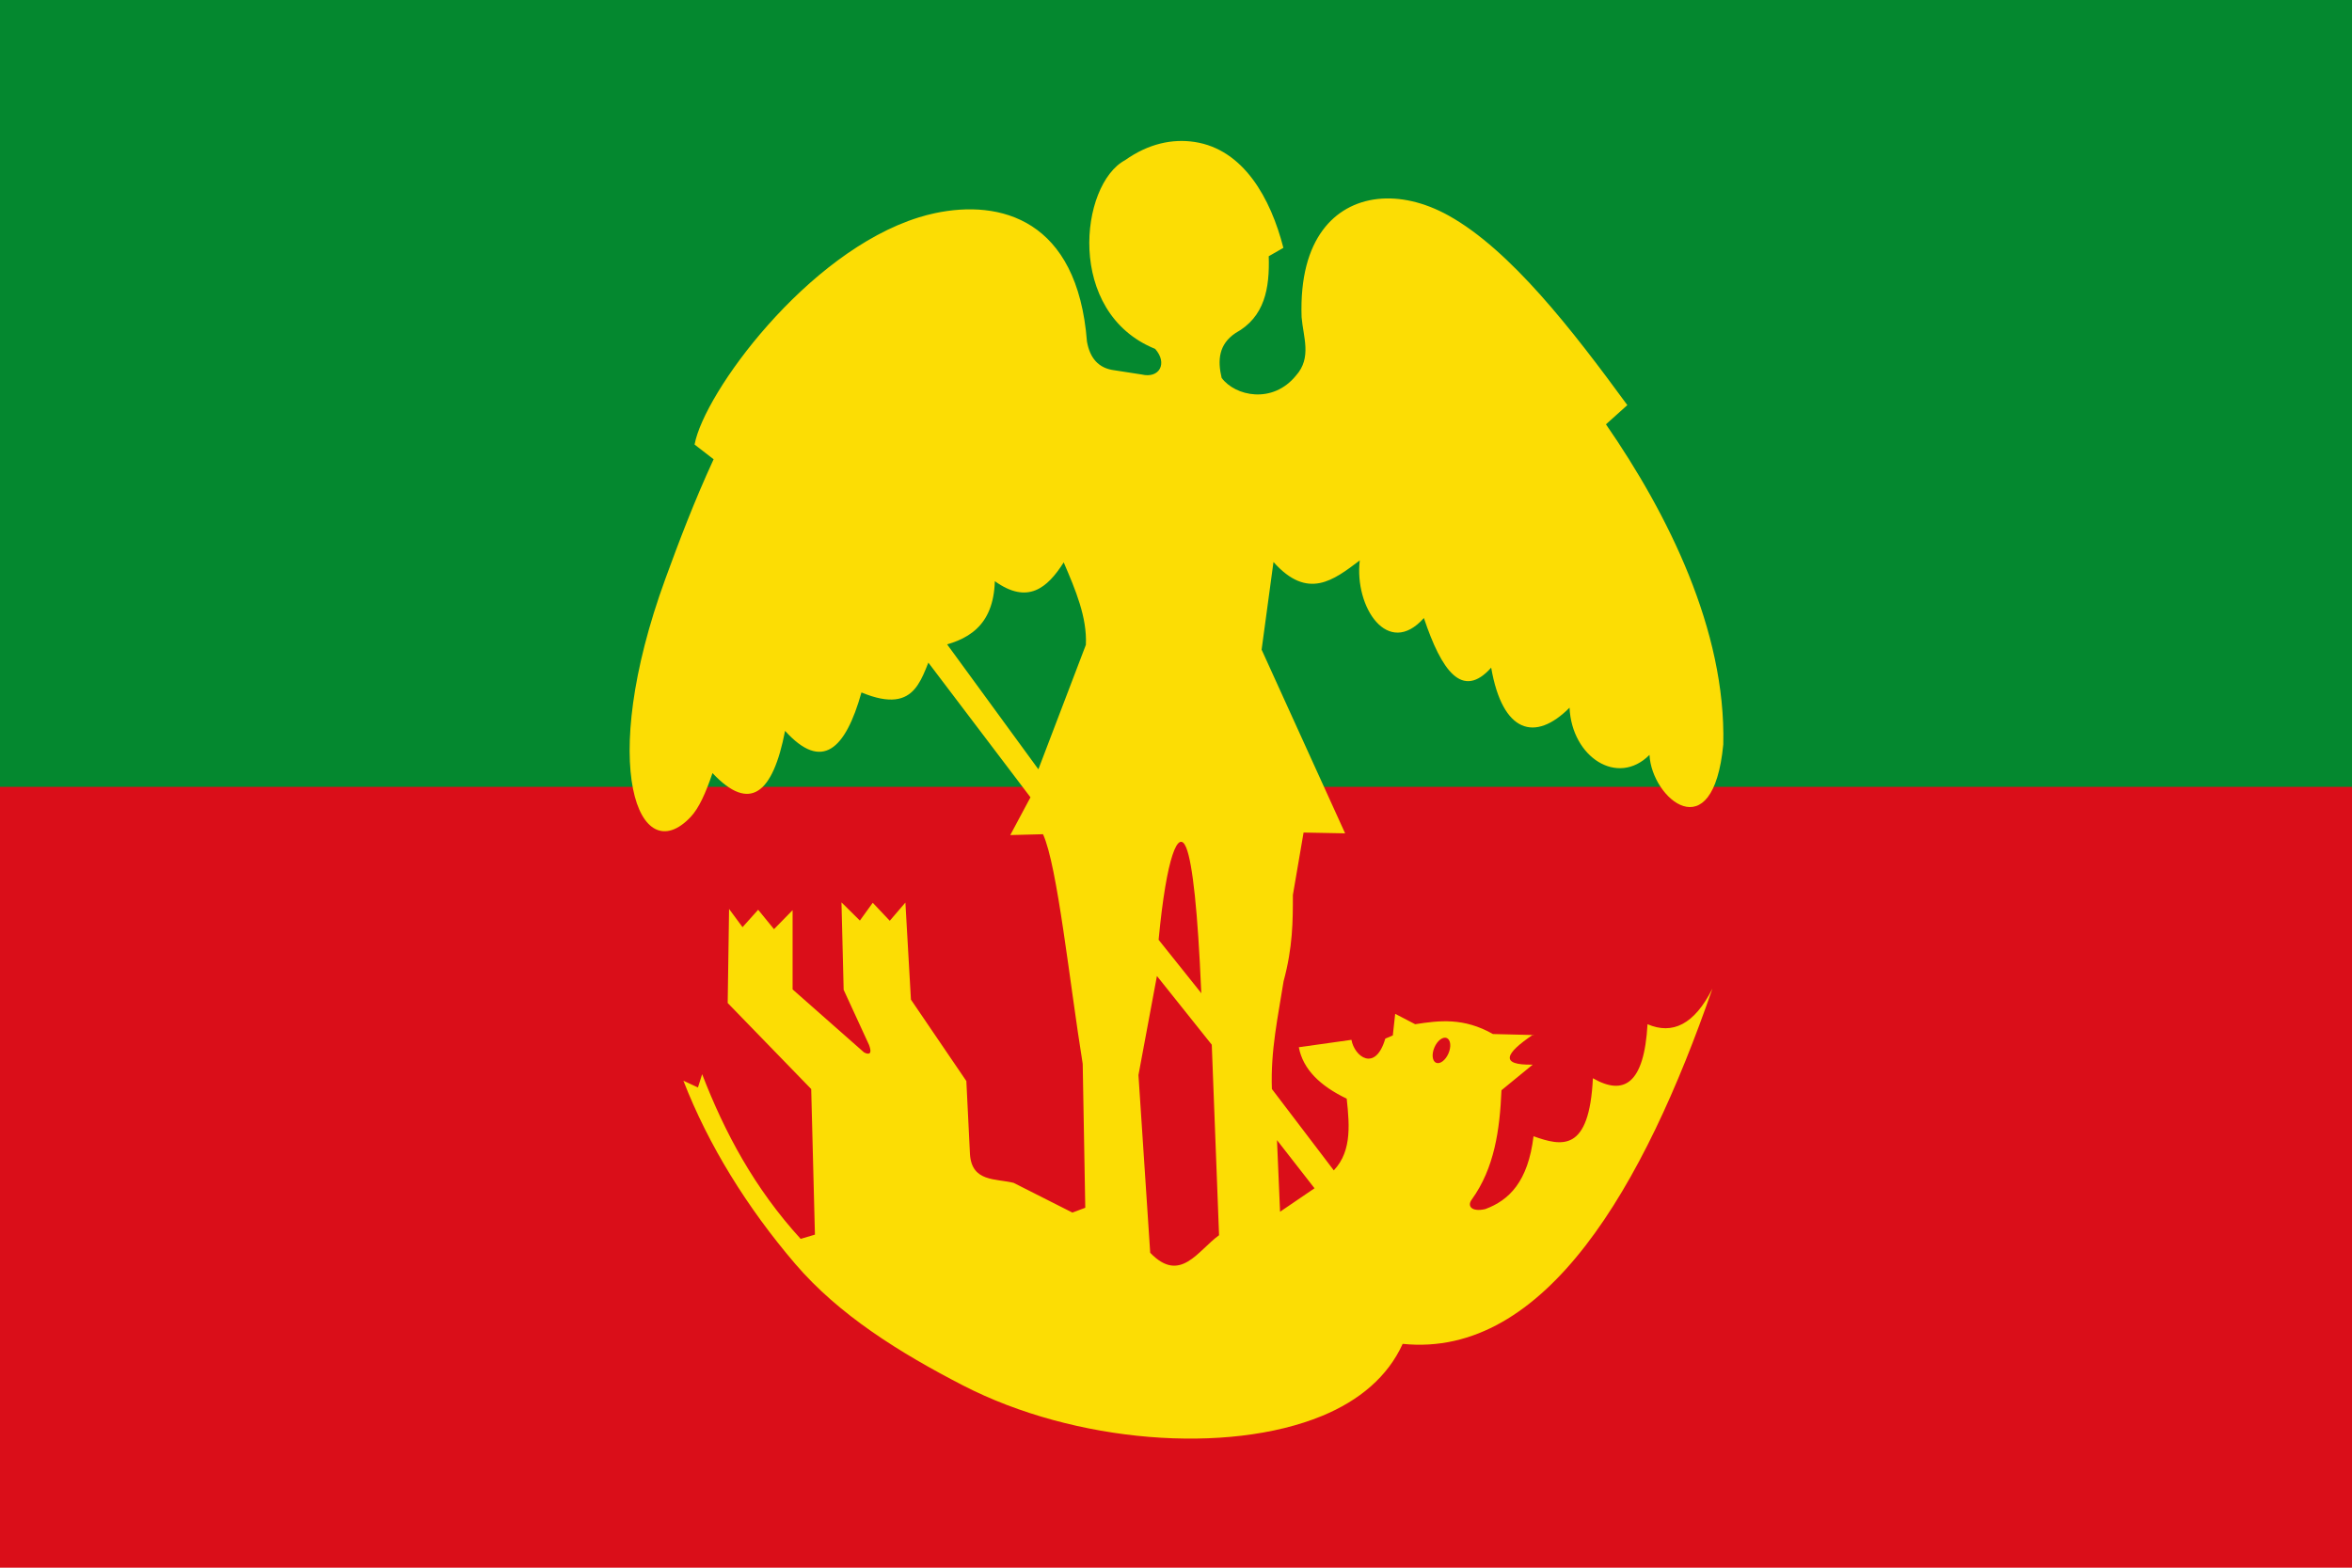
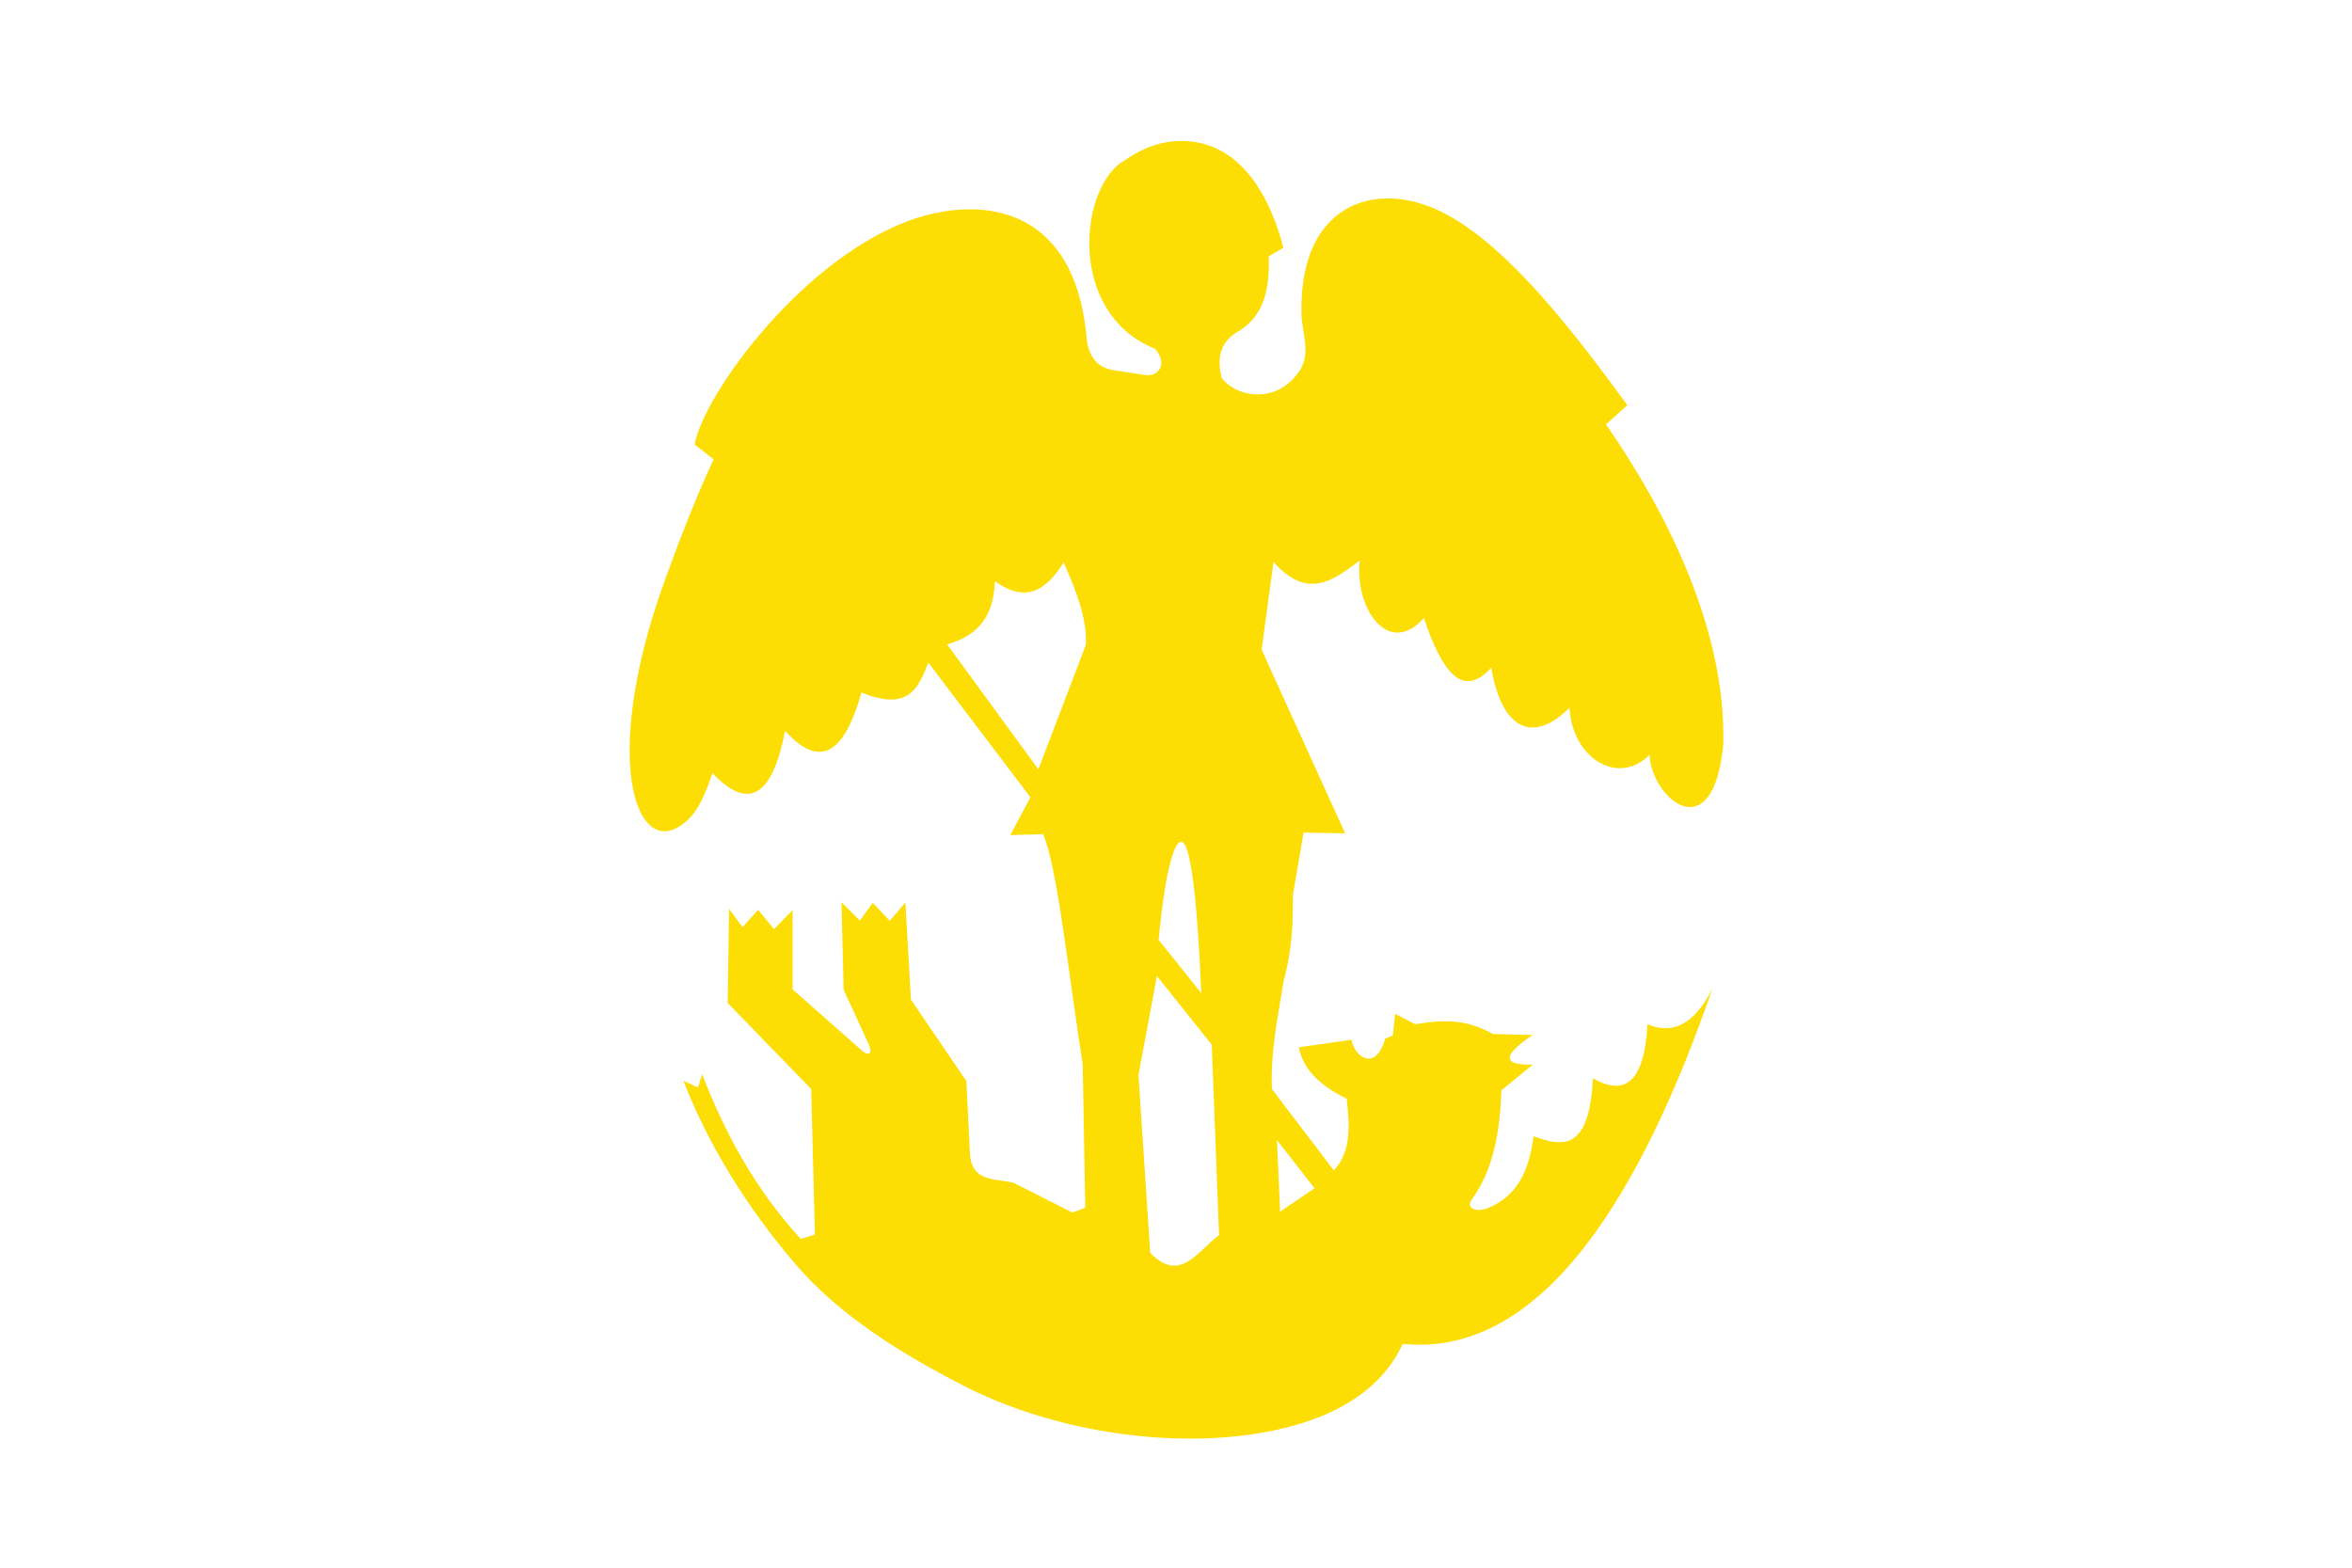
<svg xmlns="http://www.w3.org/2000/svg" xmlns:ns1="http://www.inkscape.org/namespaces/inkscape" xmlns:ns2="http://sodipodi.sourceforge.net/DTD/sodipodi-0.dtd" width="781.858" height="521.239" id="svg3860" version="1.1" ns1:version="0.48.4 r9939" ns2:docname="Brussel vlag.svg">
  <defs id="defs3862" />
  <ns2:namedview id="base" pagecolor="#ffffff" bordercolor="#666666" borderopacity="1.0" ns1:pageopacity="0.0" ns1:pageshadow="2" ns1:zoom="0.98994949" ns1:cx="465.06005" ns1:cy="250.08409" ns1:document-units="px" ns1:current-layer="layer1" showgrid="false" fit-margin-top="0" fit-margin-left="0" fit-margin-right="0" fit-margin-bottom="0" ns1:window-width="1600" ns1:window-height="837" ns1:window-x="-8" ns1:window-y="-8" ns1:window-maximized="1" />
  <g ns1:label="Laag 1" ns1:groupmode="layer" id="layer1" transform="translate(99.5,-123.171)">
-     <rect style="fill:#04882f;fill-opacity:1;fill-rule:evenodd;stroke:none" id="rect3800" width="781.858" height="274.487" x="-99.5" y="123.171" />
-     <rect style="fill:#da0e19;fill-opacity:1;fill-rule:evenodd;stroke:none" id="rect3802" width="781.858" height="259.609" x="-99.5" y="384.801" />
    <path style="fill:#fcdd04;fill-opacity:1;stroke:none" d="m 410.149,467.167 c -9.373,6.31 -11.249,10.223 -0.132,9.98 l -10.394,8.516 c -0.555,13.207 -2.364,25.929 -9.868,36.326 -1.615,2.155 -0.112,4.236 4.473,3.193 7.933,-2.924 14.228,-9.114 16.052,-24.217 9.469,3.37 18.537,5.38 19.736,-19.294 10.278,5.909 17.047,1.938 18.157,-17.963 8.269,3.553 15.541,0.157 21.578,-11.843 -22.64,65.42 -55.45,122.999 -102.976,118.125 -4.922,10.88 -14.399,18.844 -26.792,23.95 -31.425,12.948 -82.195,9.043 -119.389,-10.146 -20.901,-10.783 -41.194,-23.378 -55.77,-40.435 -15.935,-18.648 -28.845,-39.434 -37.15,-60.872 l 4.838,2.258 1.396,-4.422 c 7.462,19.345 17.375,37.916 32.748,54.76 l 4.745,-1.411 -1.239,-48.408 -27.762,-28.608 0.46,-31.27 4.473,6.054 5.197,-5.788 5.263,6.454 6.184,-6.321 0,26.346 23.683,20.891 c 0.478,0.316 3.298,1.738 1.71,-2.462 l -8.421,-18.296 -0.724,-29.074 6.118,6.054 4.276,-5.921 5.657,5.988 5.197,-6.054 1.842,32.268 18.42,27.078 1.204,24.347 c 0.628,9.28 8.519,8.014 14.513,9.503 l 19.537,9.879 4.28,-1.599 -0.853,-47.852 c -4.359,-26.929 -8.395,-65.927 -13.196,-76.346 l -10.885,0.282 6.713,-12.556 -44.076,-58.148 14.736,5.056 31.972,43.778 15.789,-41.383 c 0.437,-9.137 -3.441,-18.274 -7.368,-27.411 -5.475,8.627 -12.009,14.04 -22.894,6.254 -0.458,15.037 -9.072,19.862 -19.867,21.955 -4.704,9.068 -5.264,23.003 -24.472,15.036 -5.327,18.988 -13.132,26.342 -25.393,12.774 -4.043,20.86 -11.655,27.284 -24.128,14.039 -2.251,6.614 -4.496,11.672 -7.293,14.621 -16.966,17.889 -31.271,-16.534 -8.335,-79.313 4.41,-12.07 9.443,-25.429 16,-39.653 l -6.326,-4.893 c 3.122,-17.069 37.297,-63.942 74.496,-75.51 1.786,-0.555 3.579,-1.032 5.377,-1.415 21.723,-4.632 47.397,1.95 50.563,42.677 0.97,5.417 3.748,8.905 9.18,9.559 l 9.013,1.397 c 5.948,1.425 8.693,-3.79 4.473,-8.516 -29.847,-12.074 -25.034,-54.698 -9.999,-62.739 7.811,-5.544 15.787,-7.172 23.089,-6.066 16.317,2.472 25.327,18.732 29.54,35.207 l -4.868,2.794 c 0.332,10.617 -1.3,20.206 -11.052,25.548 -5.587,3.739 -5.997,9.047 -4.605,14.903 4.496,6.07 16.945,8.806 24.735,-0.798 5.316,-5.947 2.373,-12.823 1.842,-19.427 -0.449,-13.408 2.435,-22.652 7.013,-28.87 8.948,-12.154 25.636,-13.91 41.887,-4.861 20.492,11.411 41.043,37.91 59.384,63.005 l -7.105,6.387 c 20.508,29.66 39.938,68.455 39.003,106.441 -3.408,35.438 -23.826,17.979 -24.53,3.469 -10.644,10.656 -25.83,0.733 -26.577,-15.701 -11.442,11.525 -22.285,8.438 -26.051,-13.306 -9.581,10.721 -16.492,1.071 -22.367,-16.5 -11.927,13.41 -23.166,-3.621 -21.315,-19.161 -8.661,6.548 -17.285,13.353 -28.683,0.532 l -3.947,29.141 27.762,61.076 -13.815,-0.266 -3.553,20.758 c 0,8.648 -0.011,17.3 -3.097,28.719 -1.823,11.676 -4.362,22.939 -3.877,35.949 l -18.721,-17.072 -4.668,-14.055 -0.133,-1.892 c -1.096,-25.782 -2.817,-42.166 -4.975,-47.429 -2.548,-6.212 -6.495,2.538 -9.166,30.681 l 18.049,22.581 2.419,15.807 -21.026,-26.345 -6.14,32.931 3.908,59.088 c 9.968,10.409 15.851,-0.757 22.887,-5.833 l -2.605,-68.121 20.002,19.288 22.328,29.356 -4.186,8.75 -16.281,-20.888 1.023,23.805 12.022,-8.186 4.605,-4.391 c 7.235,-6.253 6.557,-15.566 5.526,-25.016 -8.754,-4.205 -14.528,-9.702 -15.92,-17.099 l 17.499,-2.462 c 0.958,5.54 7.923,10.909 11.249,-0.399 l 2.5,-1.065 0.789,-7.185 6.645,3.46 c 8.025,-1.252 16.111,-2.264 25.854,3.26 l 13.618,0.333 z" id="path2996-1-4" ns1:connector-curvature="0" ns2:nodetypes="ccccccccccssscccccccccccccccccccccccccccccccccccccccccssccsscccccsccccccssccccccccccccccccccsccccccccccccccccccccccccc" />
-     <path ns2:type="arc" style="fill:#da0e19;fill-opacity:1;fill-rule:evenodd;stroke:none" id="path2998-7-0" ns2:cx="72.276787" ns2:cy="642.94257" ns2:rx="4.0625" ns2:ry="7.1875" d="m 76.339,642.943 c 0,3.97 -1.819,7.188 -4.062,7.188 -2.244,0 -4.062,-3.218 -4.062,-7.188 0,-3.97 1.819,-7.188 4.062,-7.188 2.244,0 4.062,3.218 4.062,7.188 z" transform="matrix(0.574,0.247,-0.247,0.572,496.99,86.806)" />
+     <path ns2:type="arc" style="fill:#da0e19;fill-opacity:1;fill-rule:evenodd;stroke:none" id="path2998-7-0" ns2:cx="72.276787" ns2:cy="642.94257" ns2:rx="4.0625" ns2:ry="7.1875" d="m 76.339,642.943 z" transform="matrix(0.574,0.247,-0.247,0.572,496.99,86.806)" />
  </g>
</svg>